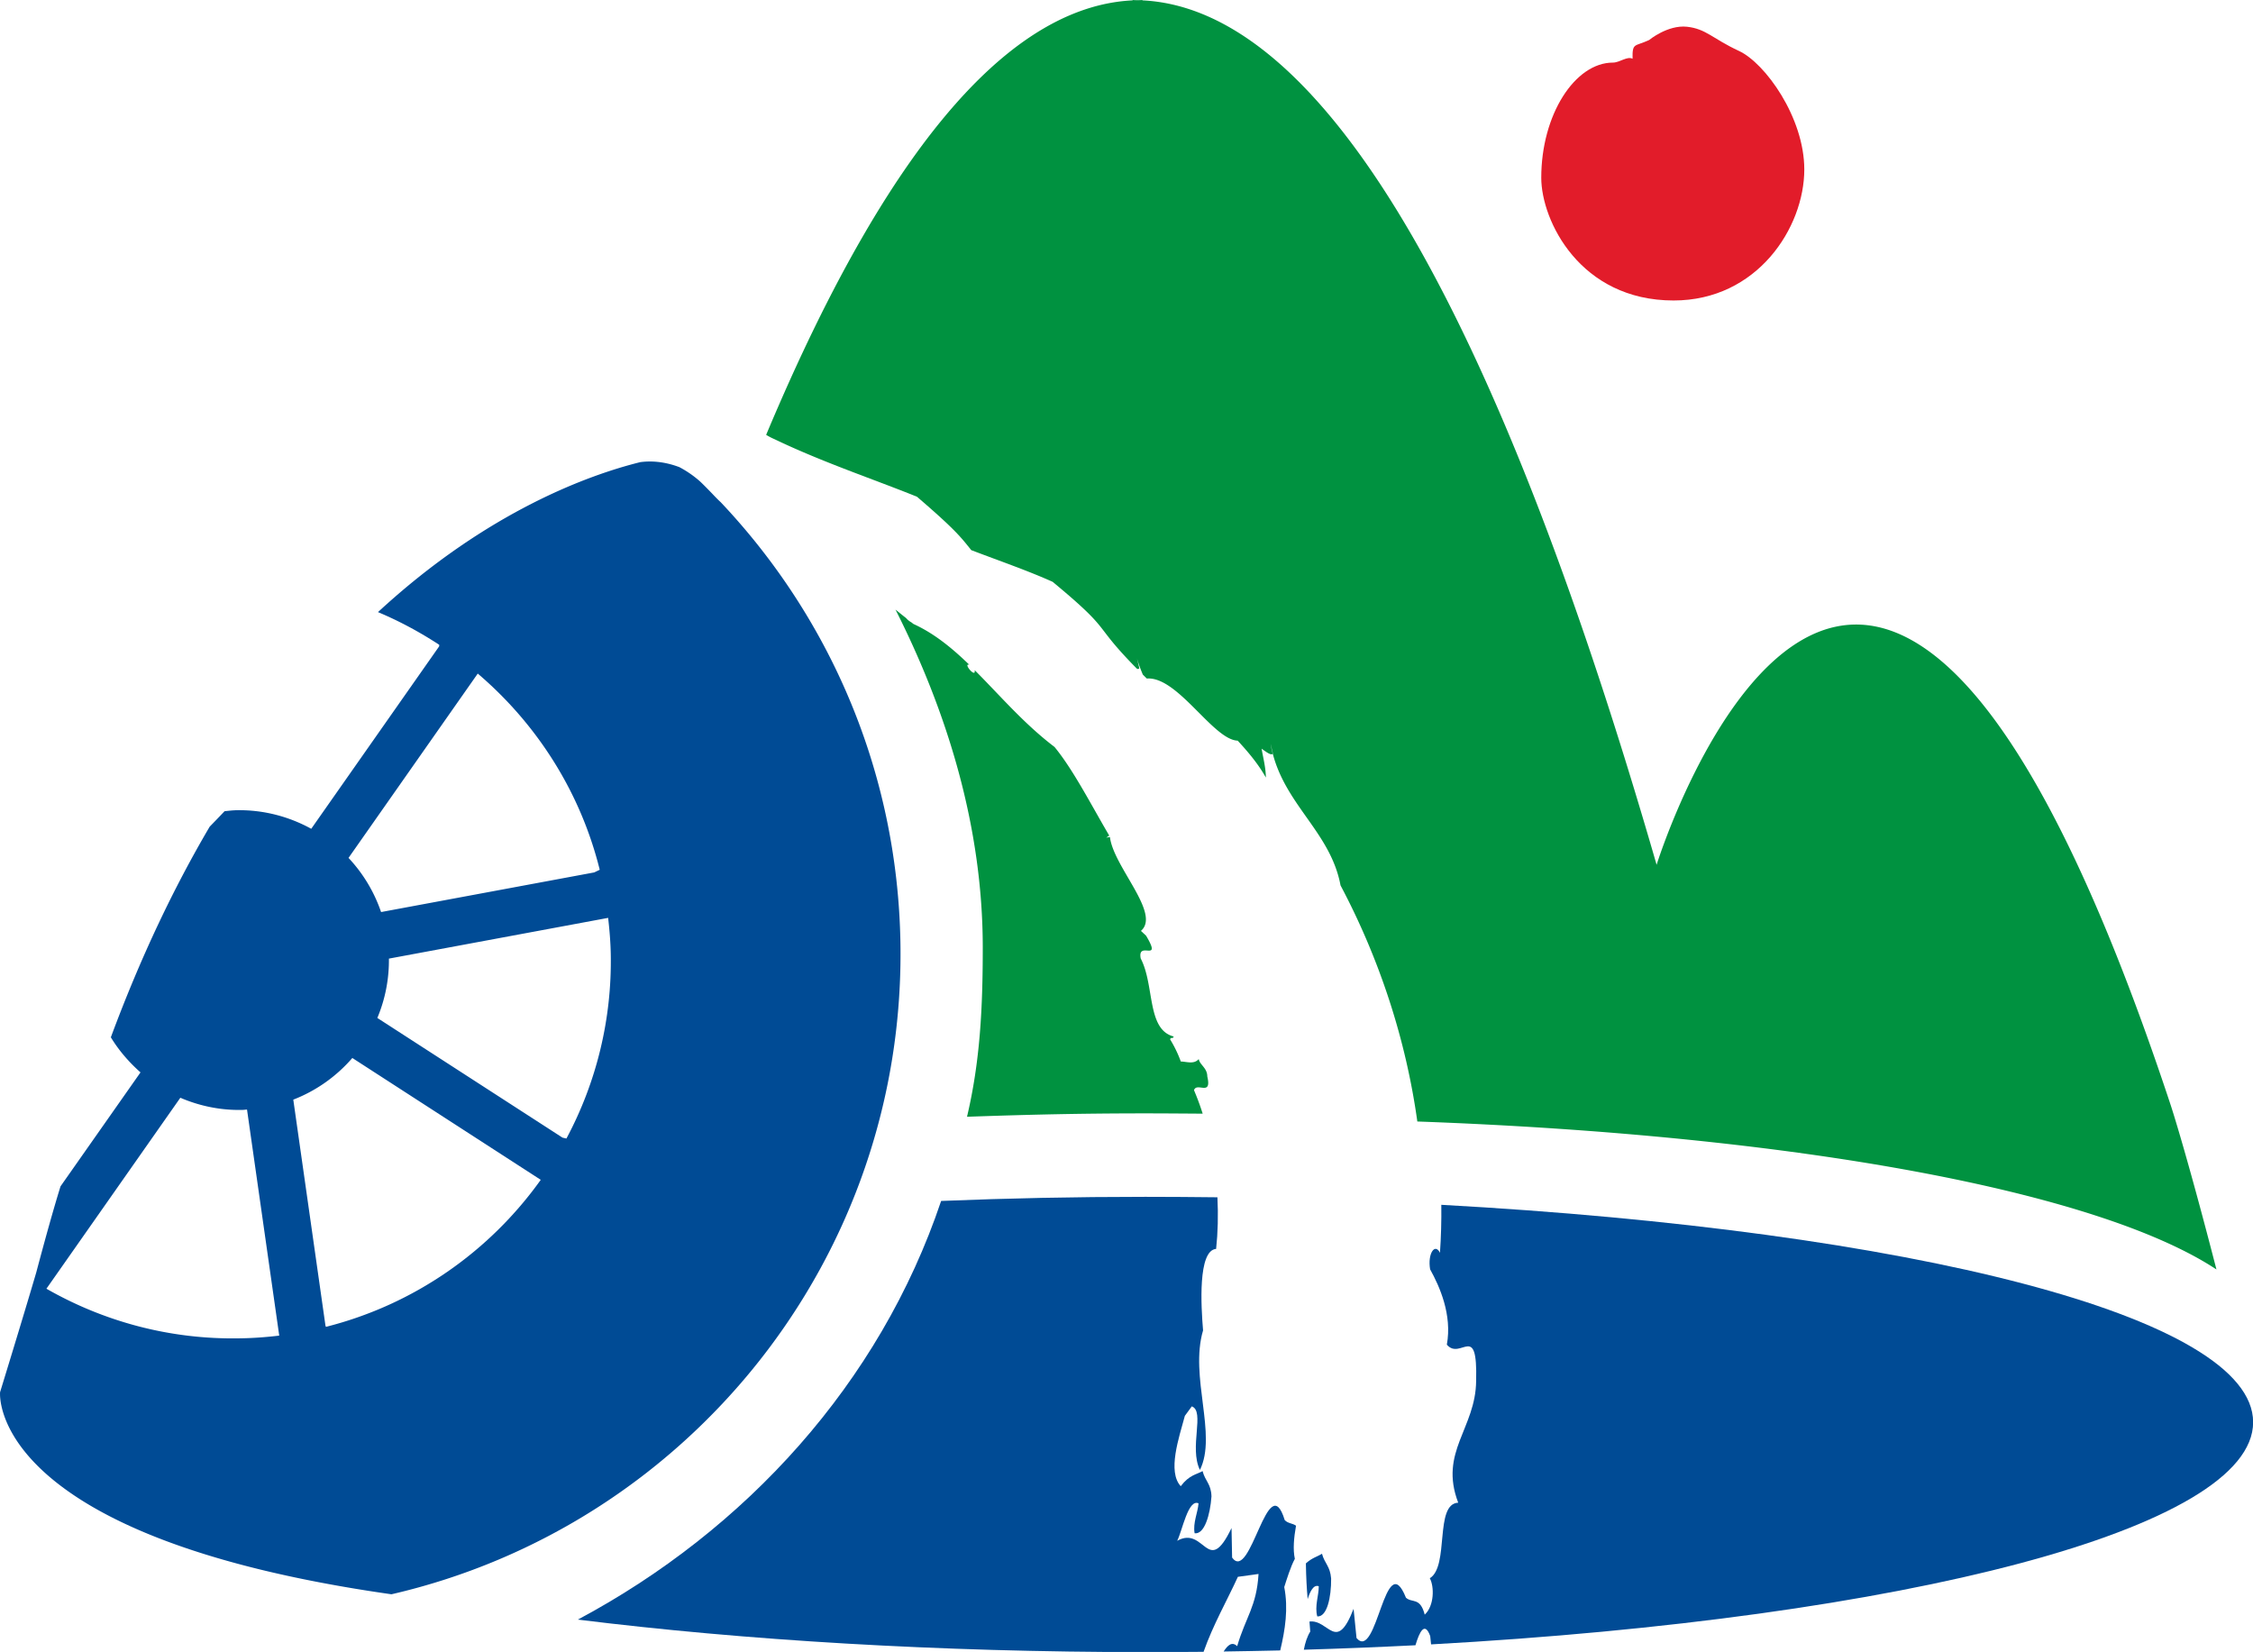
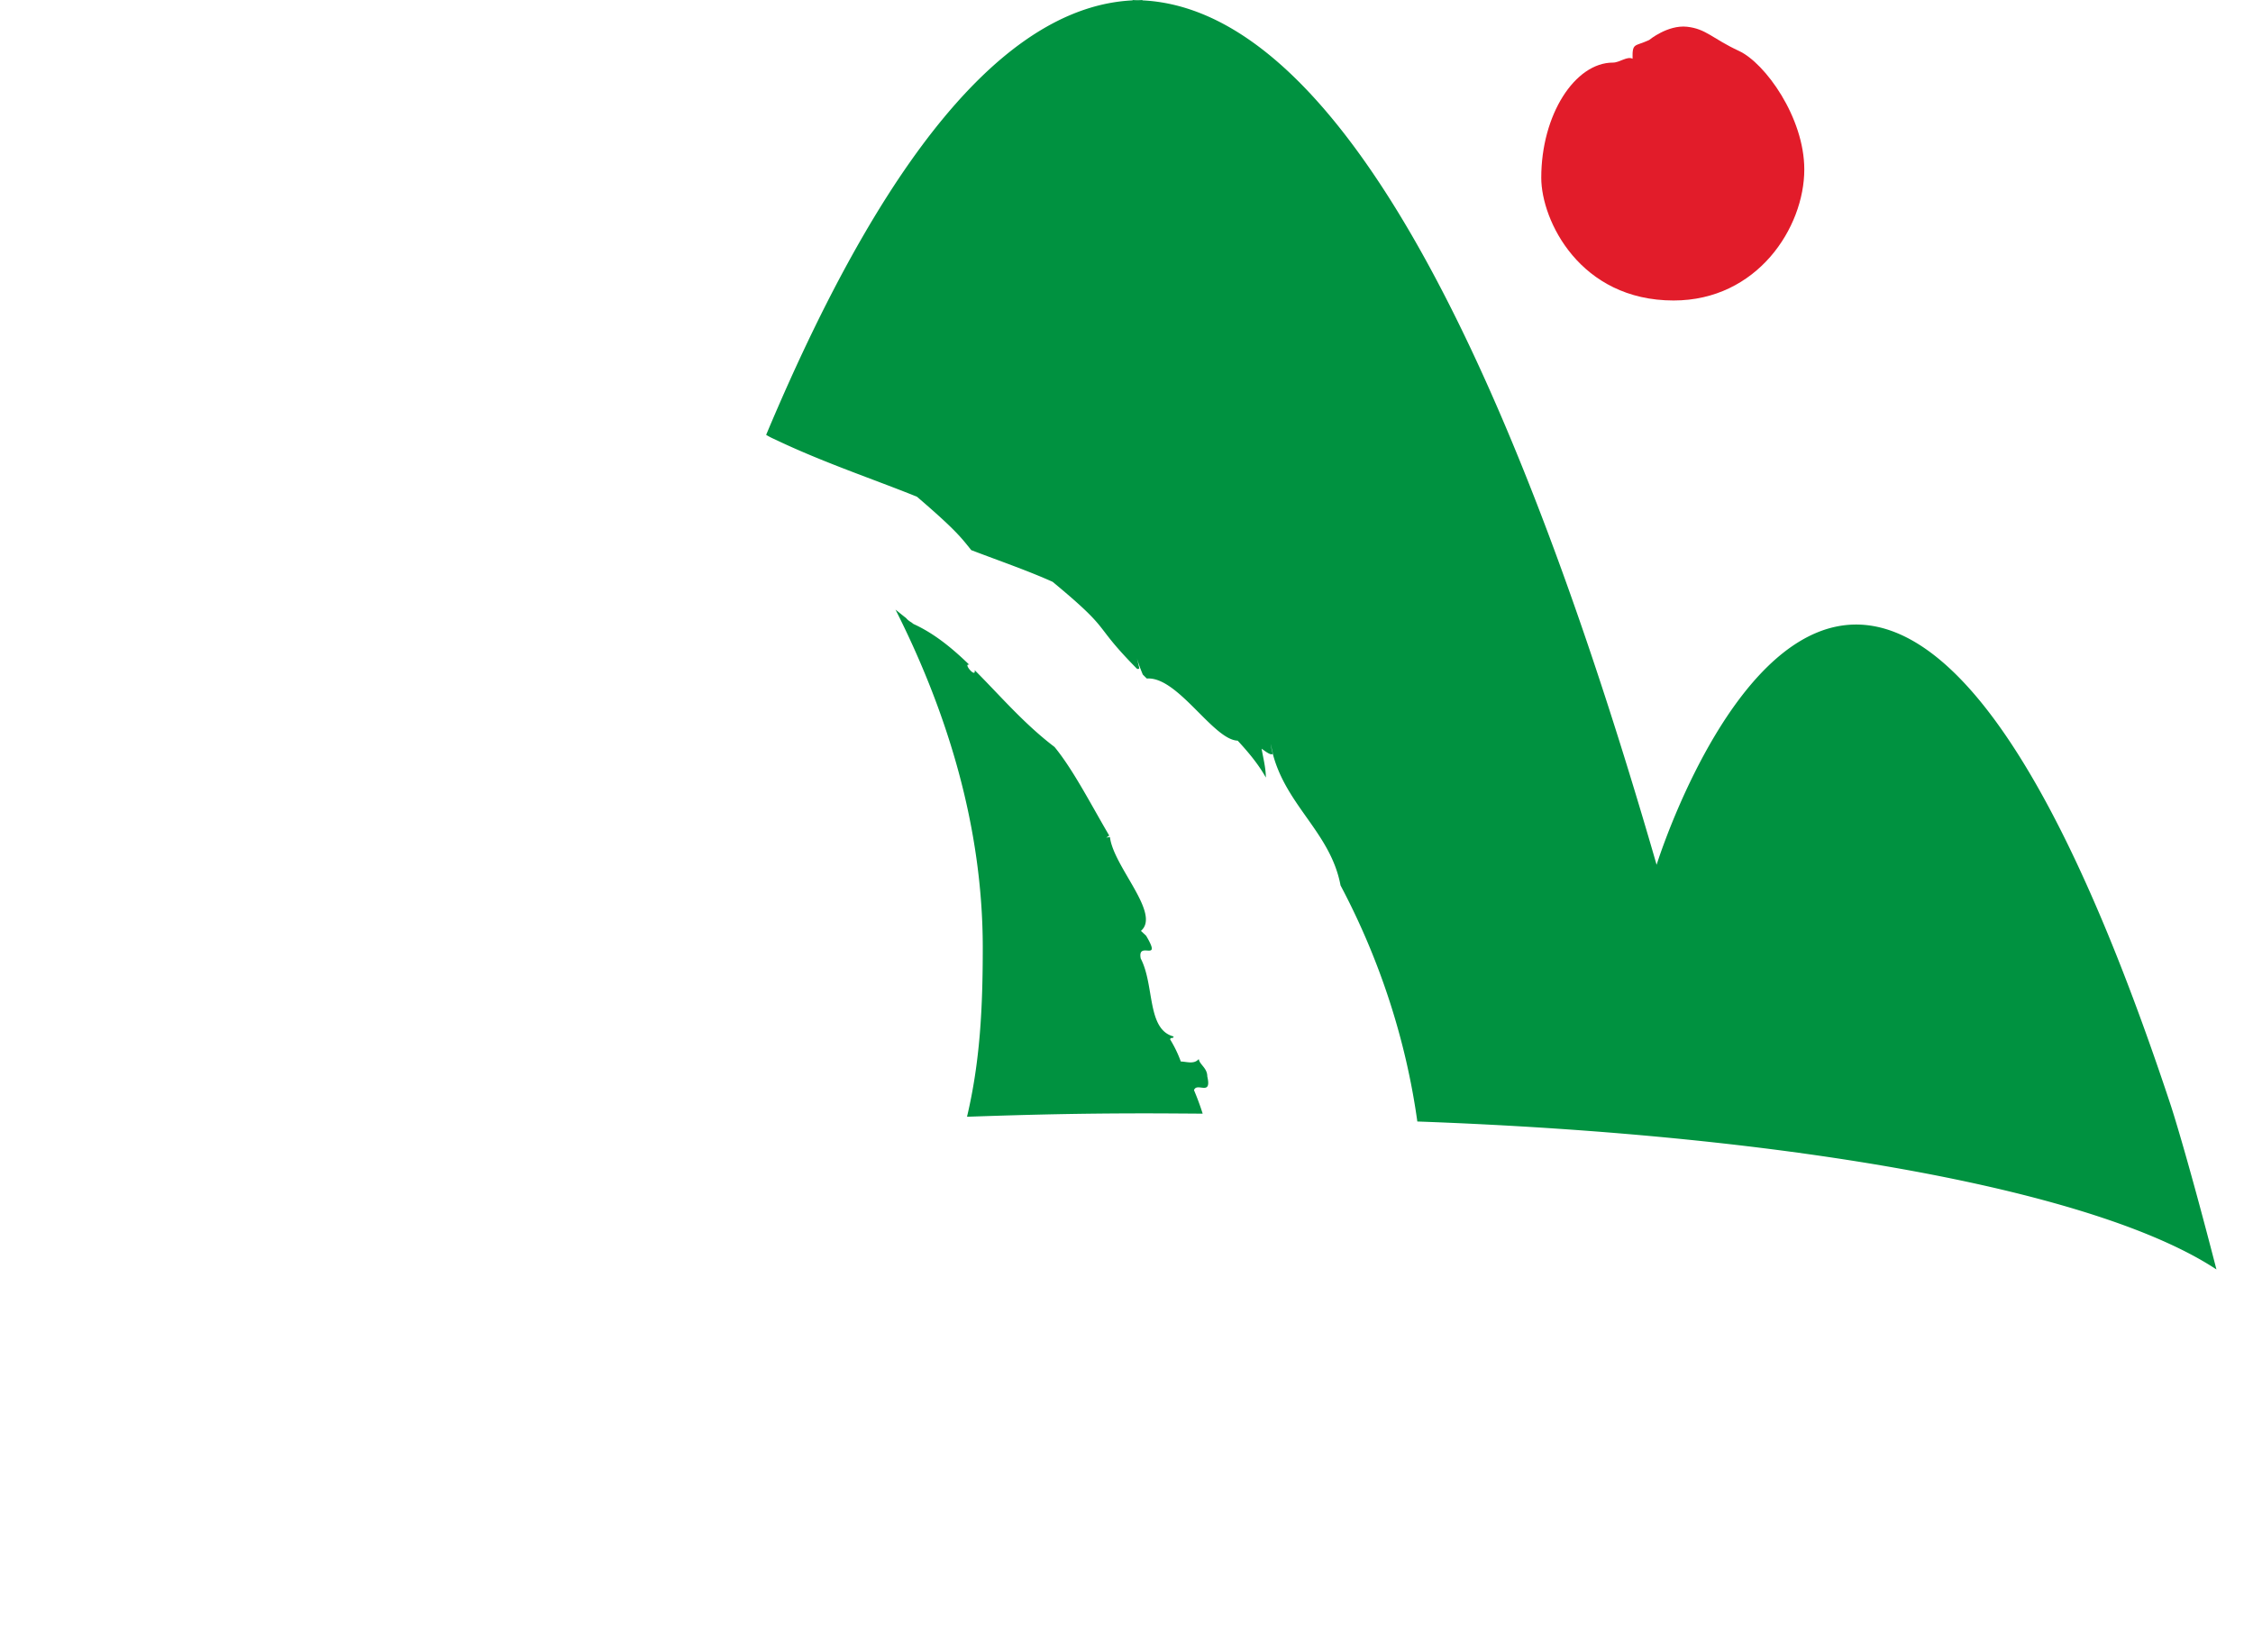
<svg xmlns="http://www.w3.org/2000/svg" width="716.06pt" height="525pt" fill-rule="evenodd" viewBox="0 0 716.06 525">
  <path d="M391.543 276.633c1.392 0 2.976-1.399 4.086-.803-.054-3.421.41-2.483 3.455-3.904 0 0 3.863-3.192 7.889-2.776 4.031.445 5.268 2.447 10.858 5.05 5.462 2.526 13.637 13.879 13.637 24.736 0 12.113-9.798 27.339-27.28 27.339-19.515 0-27.611-16.681-27.611-25.608 0-13.17 7.025-24.034 14.966-24.034" style="fill:#e21c2a;stroke:none" transform="translate(-83.676 -401.42)scale(1.523)" />
-   <path d="M355.72 514.98c.038 3.357-.05 6.699-.28 10.015-1.045-2.12-2.614.156-2.057 3.449 1.964 3.531 4.639 9.478 3.491 15.721 2.915 3.392 6.438-4.952 6.112 7.559-.091 9.942-7.785 14.818-3.74 25.414-5.006.246-1.805 13.243-5.926 15.768.936 1.696.962 5.733-1.062 7.594-.96-3.715-2.618-2.363-3.918-3.533-4.357-10.879-6.014 13.45-10.314 8.413l-.614-6.092c-3.64 9.346-5.169 2.151-9.203 2.654q.085 1.01.16 2.092c-.641 1.032-1.059 2.317-1.337 3.784 7.896-.227 15.67-.551 23.293-.93.822-2.769 1.933-5.076 3.078-1.913.056.598.118 1.173.179 1.733 98.772-5.455 171.551-24.145 171.551-46.361 0-22.066-71.73-39.986-169.413-45.367" style="fill:#004b95;stroke:none" transform="translate(-83.676 -401.42)scale(1.523)" />
-   <path d="M329.833 600.871c2.044.158 2.926-4.014 2.894-7.896-.212-2.634-1.322-3.055-1.91-5.184-.977.622-2.081.842-3.358 2.016.045 3.002.186 5.307.367 7.451.546-1.719 1.254-3.071 2.319-2.688.015 1.944-.892 4.152-.312 6.301m-16.569-8.263 4.314-.596c-.405 6.782-2.672 8.97-4.458 15.07-1.054-1.031-1.973-.232-2.823 1.112 3.957-.066 7.897-.129 11.804-.225 1.042-4.334 1.714-8.747.841-13.223.499-1.557 1.336-4.287 2.213-5.893-.428-1.954-.197-4.443.245-6.912-.753-.542-1.652-.432-2.36-1.172-3.465-11.244-7.097 13.229-10.979 7.823l-.121-6.164c-5.007 10.427-5.538-.591-11.337 2.663 1.069-2.109 2.286-8.785 4.449-7.82-.134 1.926-1.207 4.075-.814 6.244 2.029.301 3.246-3.814 3.518-7.692-.085-2.655-1.3-3.135-1.857-5.276-1.278.737-2.755.768-4.556 3.15-2.822-3.061-.373-10.105.857-14.679l1.45-1.98c2.798 1.036-.602 8.56 1.694 13.27 3.654-7.389-2.2-19.421.657-29.122-.418-4.987-1.113-16.702 2.724-17.003.367-3.401.456-7.047.273-10.772-2.334-.032-7.037-.064-7.037-.064l-1.27-.009s-4.478-.022-6.737-.022c-14.883 0-28.5.29-42.614.858-12.816 38.099-40.827 68.681-75.804 87.362 34.655 4.299 75.141 6.782 118.418 6.782 4.073 0 8.122-.037 12.152-.06 2.006-5.686 4.894-10.684 7.158-15.65" style="fill:#004b95;stroke:none" transform="translate(-83.676 -401.42)scale(1.523)" />
  <path d="M216.552 355.21c9.952 4.782 20.747 8.378 29.746 12.015 8.128 6.974 9.212 8.512 11.332 11.145 5.937 2.263 11.823 4.292 16.982 6.613 12.934 10.708 7.89 8.3 17.602 18.146.22.061.411.061.487-.126l-.487-2.031c.332 1.18.765 2.27 1.209 3.357.286.286.532.541.847.835 6.424-.508 13.861 12.819 18.957 12.96 2.169 2.353 4.295 4.856 5.882 7.704-.026-2.091-.532-3.941-.89-6.024.915.641 2.001 1.503 2.324 1.03q-.27-.986-.457-2.045l.486 2.008c-.005.021-.025.029-.029.037 2.85 10.941 12.096 16.542 14.147 27.496 8.236 15.539 13.677 32.37 16.025 49.267 79.022 2.855 142.037 14.573 166.762 30.873-6.367-24.675-9.517-34.204-9.517-34.204-63.357-191.387-107.313-50.235-107.313-50.235-38.405-132.963-75.186-178.827-107.298-180.381v-.064c-.334 0-.702.03-1.038.03-.328 0-.68-.03-1.02-.03v.064c-23.39 1.137-49.272 25.868-76.468 90.664.543.328 1.12.64 1.729.896m87.558 135.85c.591-1.75 3.769 1.39 2.775-2.86-.004-1.791-1.591-2.439-1.787-3.635-.988 1.165-2.56.523-3.74.516a25.3 25.3 0 0 0-2.231-4.62c.134-.567.601-.016.733-.603-5.638-1.463-3.942-10.664-6.872-16.283-.743-3.893 4.614 1.112 1.12-4.752l-1.072-1c4.22-3.627-5.763-13.412-6.47-19.599l-.783.142.638-.428c-3.948-6.74-7.562-13.806-11.42-18.499-6.397-4.852-11.456-10.831-16.662-16.025.308 1.835-2.539-1.546-1.119-1.12-3.595-3.487-7.319-6.54-11.652-8.514-.132-.097-.27-.209-.402-.314-.478-.274-.858-.577-1.126-.91-.738-.573-1.479-1.176-2.222-1.778 10.705 21.205 18.209 45.17 18.209 70.534 0 12.47-.537 23.664-3.286 35.295 12.868-.447 23.633-.705 37.117-.705 4.048 0 8.069.036 12.064.061a54 54 0 0 0-1.812-4.903" style="fill:#009240;stroke:none" transform="translate(-83.676 -401.42)scale(1.523)" />
-   <path d="M205.33 368.354c-.566-.513-1.152-1.121-1.771-1.783-.836-.857-1.656-1.711-2.52-2.529a21.7 21.7 0 0 0-4.385-3.024h-.024c-3.288-1.23-6.084-1.279-8.074-1.01-10.428 2.585-31.803 10.124-54.735 31.294 4.488 1.878 8.741 4.181 12.778 6.818v.307l-.013.022-26.692 38.066c-4.622-2.538-9.944-3.979-15.592-3.874-.85.019-1.672.124-2.5.209a244 244 0 0 1-3.103 3.225c-7.372 12.532-14.36 27.053-20.625 43.952 1.667 2.754 3.79 5.188 6.188 7.323l-16.69 23.775c-1.626 5.242-3.409 11.75-5.083 18.035-2.73 9.308-7.531 24.914-7.531 24.914s-3.014 30.127 81.67 42.177c61.787-14.242 107.364-70.114 106.216-136.044-.621-35.641-14.806-67.861-37.514-91.853m-22.932 94.358a78.35 78.35 0 0 1-9.254 38.438l-.814-.185-38.644-24.976a31.1 31.1 0 0 0 2.416-12.382l45.705-8.494.042-.014c.285 2.502.504 5.024.549 7.613m-27.906-58.372.144-.216c12.328 10.5 21.433 24.688 25.459 40.944l-1.15.553-44.479 8.27a31.2 31.2 0 0 0-6.794-11.3zM64.629 532.489l27.947-39.847c3.933 1.686 8.258 2.623 12.813 2.54.377 0 .732-.055 1.102-.077l6.722 47.17c-2.7.324-5.431.529-8.207.567-14.688.277-28.492-3.553-40.377-10.353m58.327 7.96-.096-.266-6.714-47.147a31.2 31.2 0 0 0 12.322-8.694l39.32 25.425c-10.678 14.957-26.436 26.037-44.832 30.682" style="fill:#004b95;stroke:none" transform="translate(-83.676 -401.42)scale(1.523)" />
</svg>